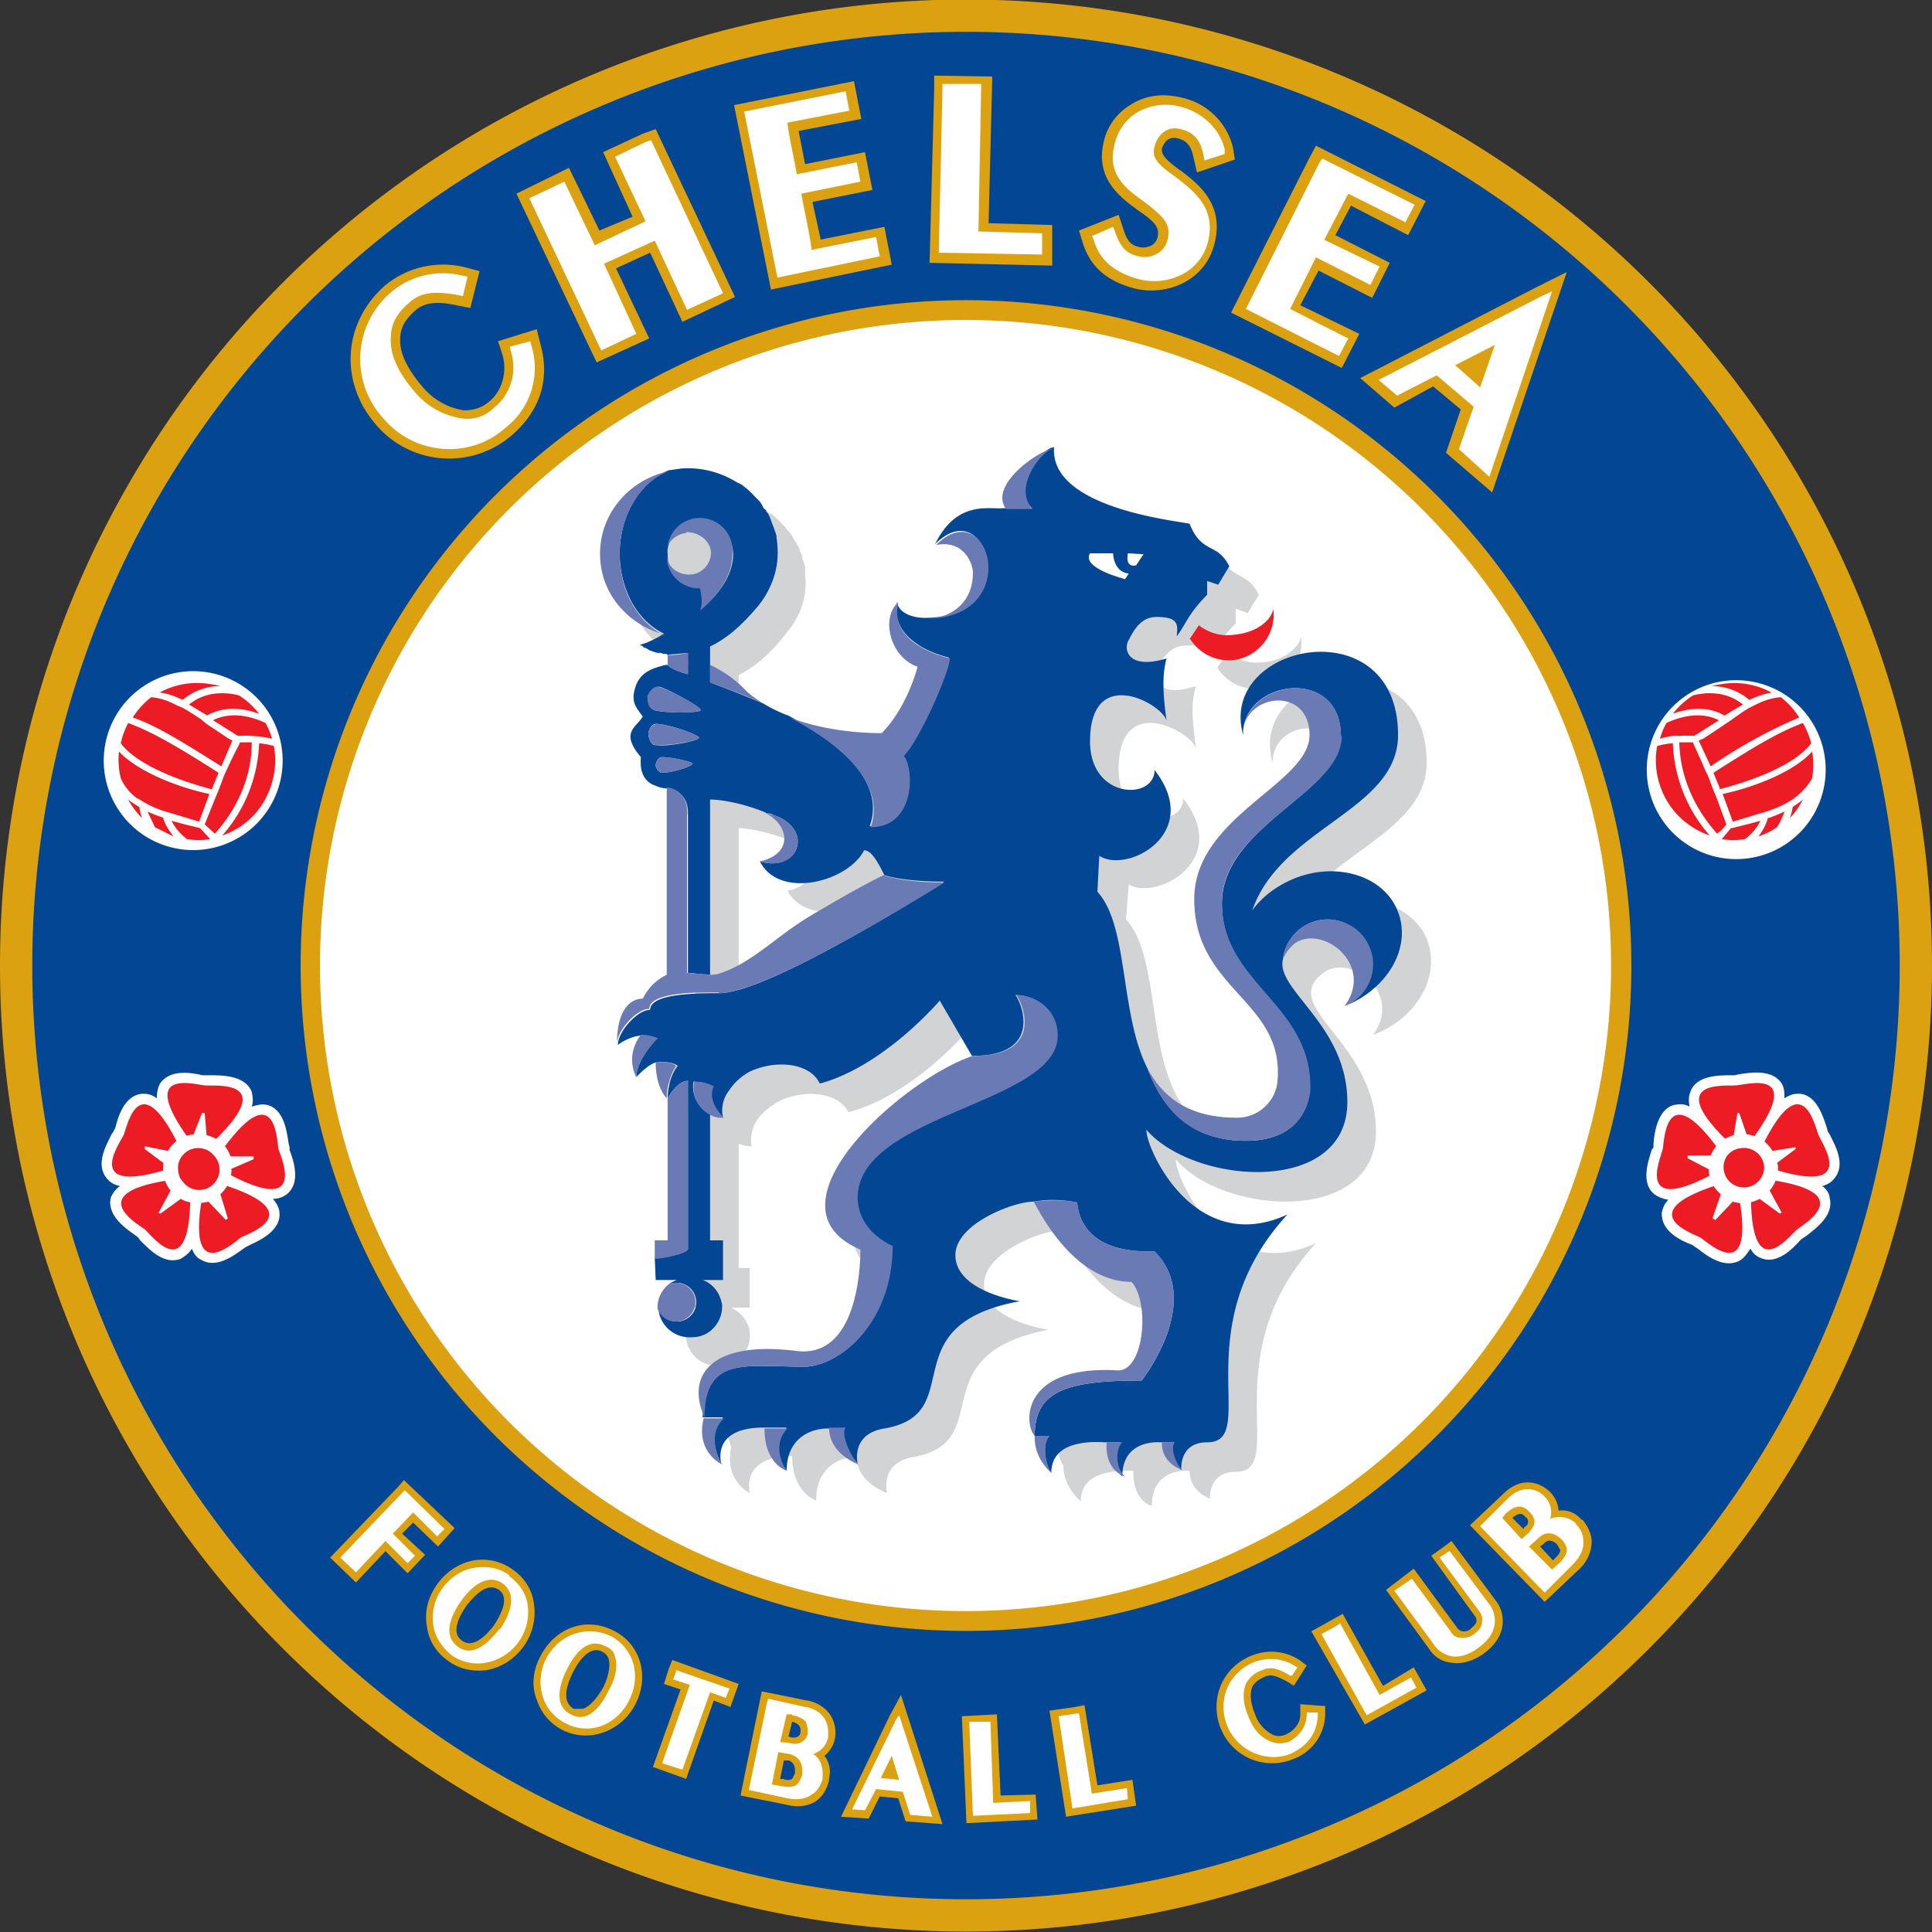
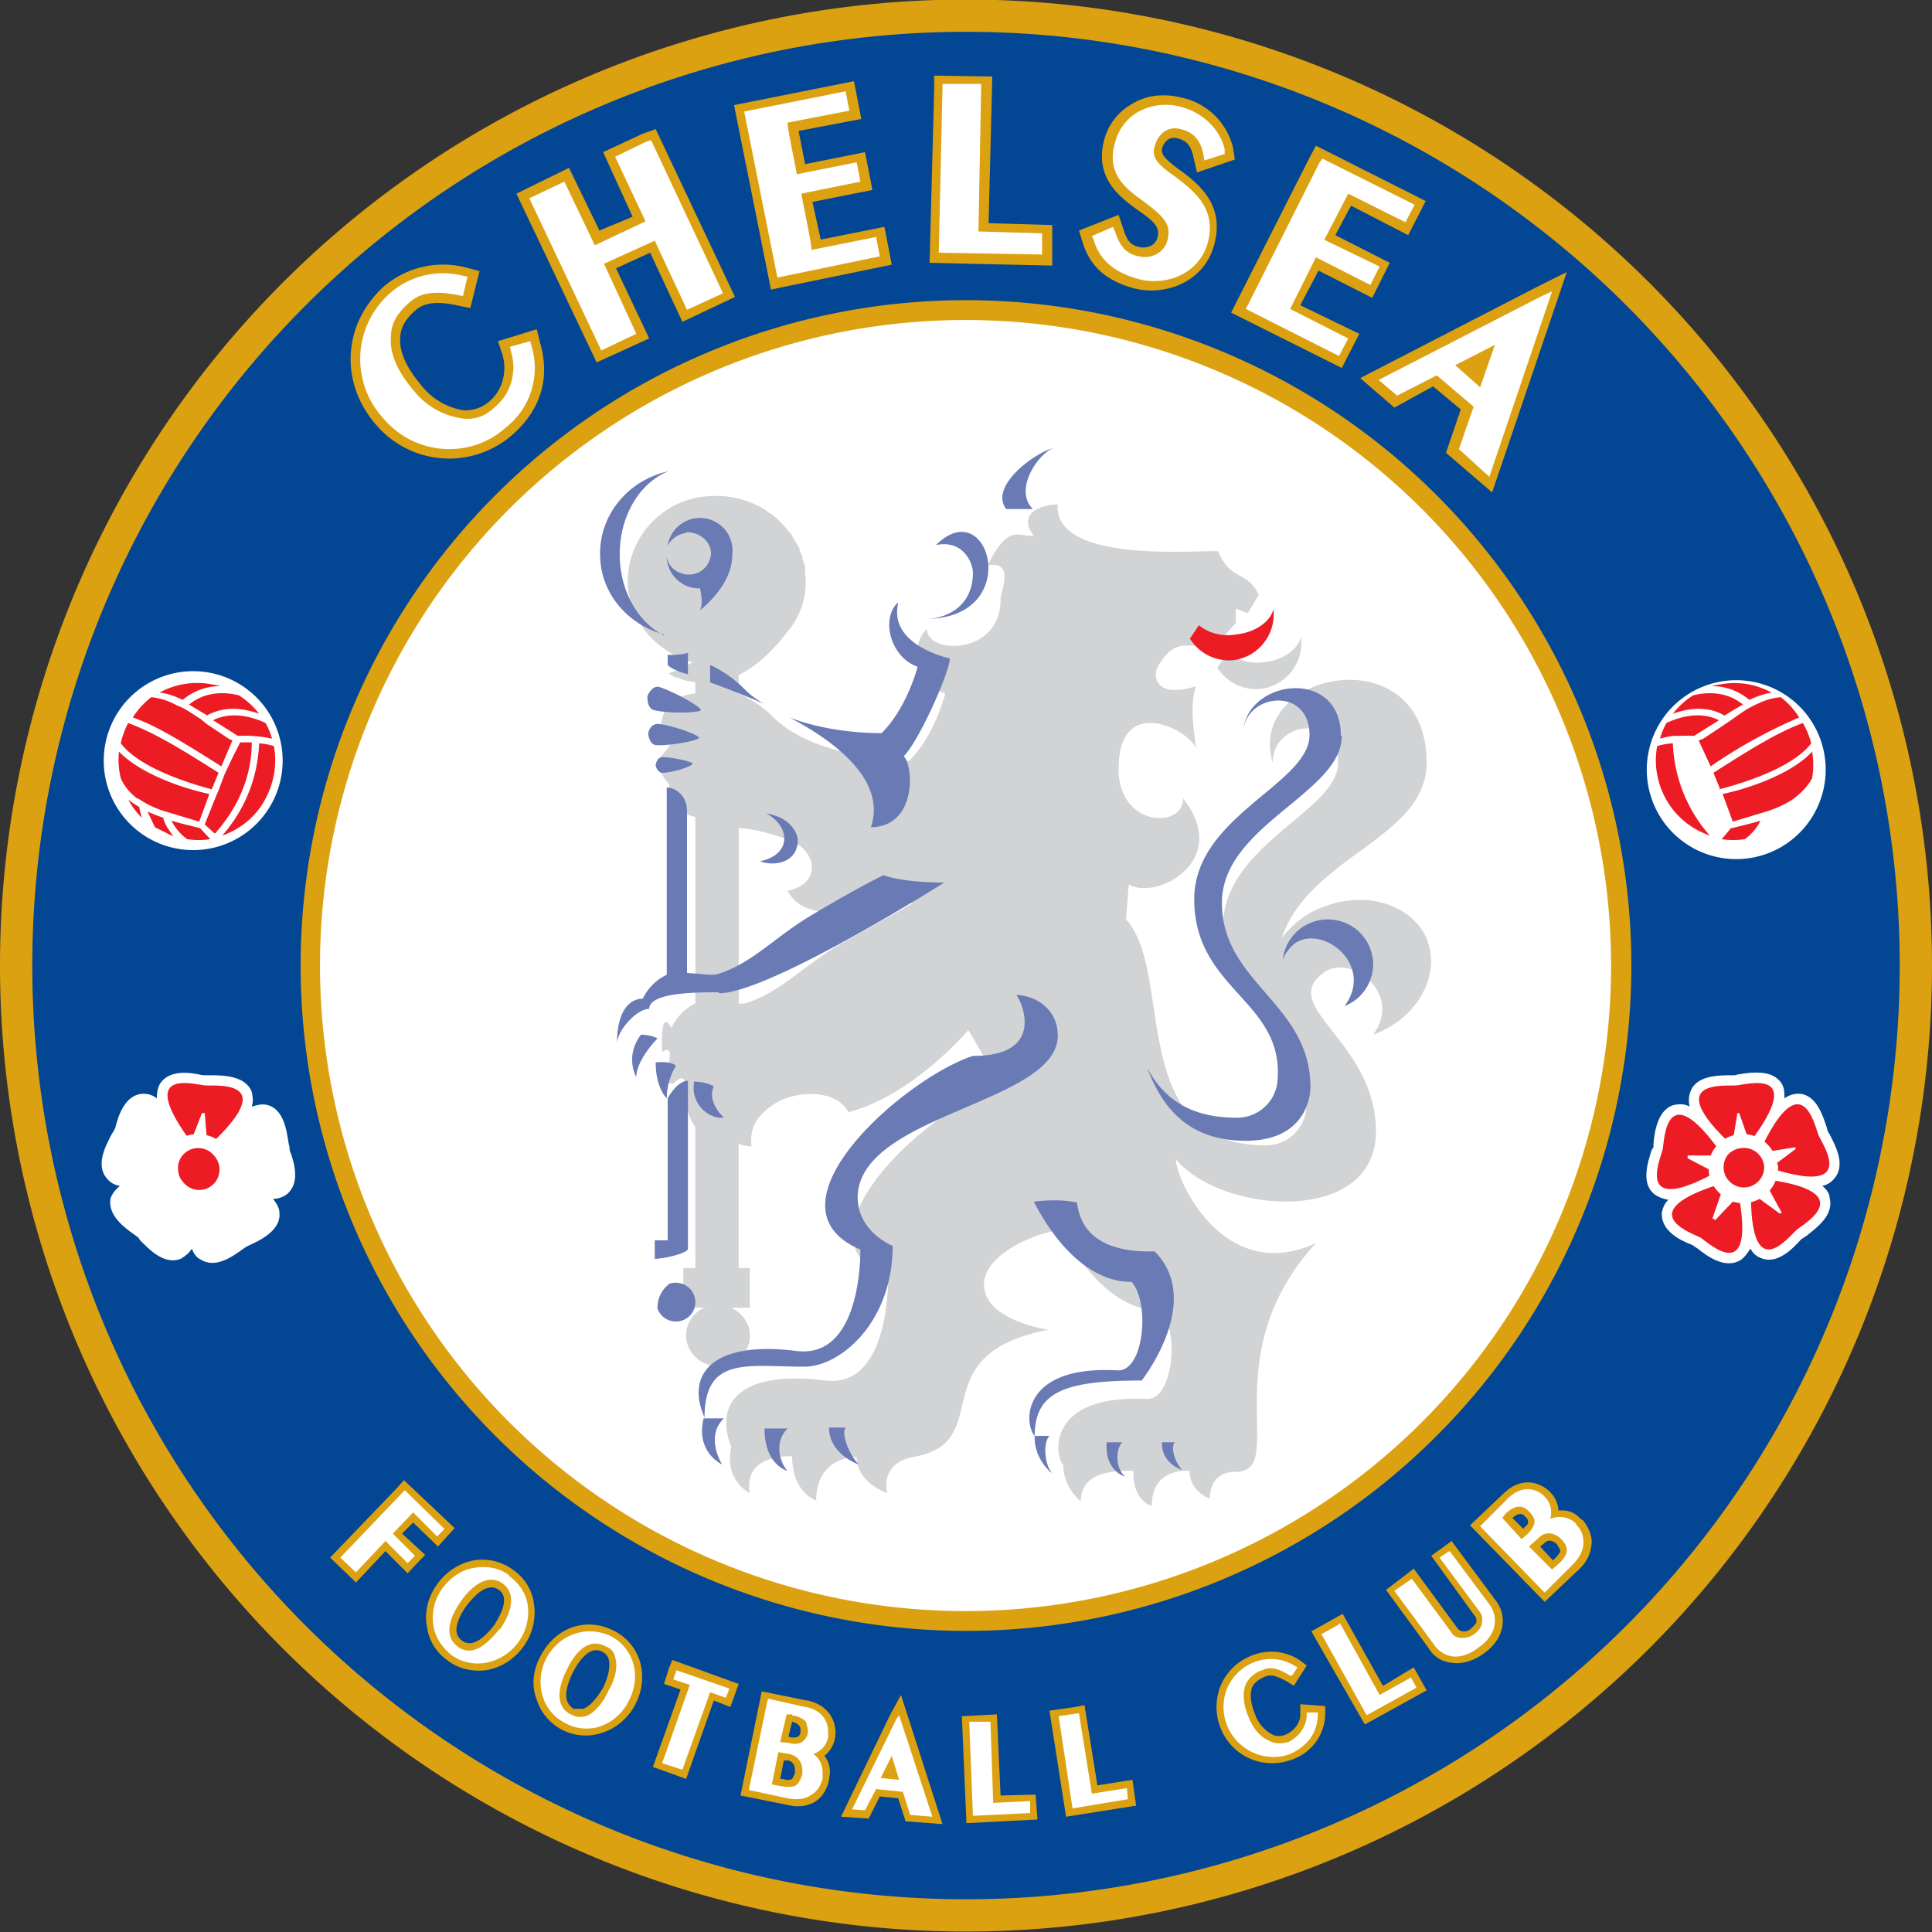
<svg xmlns="http://www.w3.org/2000/svg" viewBox="0 0 209.5 209.5">
  <rect x="0" y="0" width="209.5" height="209.5" fill="#333333" stroke="none" />
  <path d="m209.5 104.7a104.7 104.7 0 1 1 -209.5 0 104.7 104.7 0 0 1 209.5 0" fill="#dba111" />
  <path d="m206 104.7a101.2 101.2 0 1 1 -202.5 0 101.2 101.2 0 0 1 202.5 0" fill="#034694" />
  <path d="m176.9 104.7a72.1 72.1 0 1 1 -144.3 0 72.1 72.1 0 0 1 144.3 0" fill="#dba111" />
  <path d="m174.7 104.7a70 70 0 1 1 -140 0 70 70 0 0 1 140 0" fill="#fff" />
  <path d="m44.8 165.1 2.7 2.6 1.8-2-5.5-5.2-.7.8-7.3 7.6 2.8 2.7 3.2-3.4 2.4 2.4 1.9-2-2.5-2.3zm13.1 8.8c-.2-1.5-1-2.8-2.3-3.7a5.6 5.6 0 0 0 -4.2-1c-1.6.3-3 1.2-4 2.6s-1.4 3-1.1 4.6c.2 1.5 1 2.8 2.3 3.7 1.2.9 2.7 1.2 4.2 1 1.6-.3 3-1.2 4-2.6a6.3 6.3 0 0 0 1.1-4.6m-7.8 4c-1.3-.9-.2-2.8.5-3.8.8-1 2.2-2.6 3.5-1.7s0 3-.5 3.8c-.6.8-2.2 2.7-3.5 1.7zm16.4-1.1c-3-1.5-6.3-.3-7.9 2.8-.8 1.5-1 3.2-.4 4.7a5.6 5.6 0 0 0 2.8 3.3 5.6 5.6 0 0 0 4.3.3 6.2 6.2 0 0 0 3.6-3.1c1.6-3.1.5-6.6-2.4-8m-3.3 8.5h-1c-.6-.4-.8-.9-.8-1.5 0-.8.4-1.8.7-2.4.6-1.2 1.8-3 3.2-2.3.4.2.6.5.7.8.2.7 0 1.9-.6 3.1-.7 1.2-1.5 2.1-2.2 2.3zm9.3-4.3-.5 1.6 1.8.6-3 8.4 3.6 1.3 3-8.5 1.8.7.9-2.5-7.2-2.6zm15 3.4-4.9-1-.2 1-2.1 10.3 5 1c1.5.4 2.6 0 3.2-.4.7-.5 1.2-1.3 1.4-2.3l.1-.8c0-.7-.2-1.3-.6-1.8a3.2 3.2 0 0 0 1.2-2.5c0-1.4-.8-3-3-3.5m-1.4 7.9-.3.6c-.2.1-.5.2-1 0h-.3l.4-2h.5c.6.2.7.7.7 1zm-.3-5.6c.4.1.7.3.8.5a.6.6 0 0 1 .1.3v.3c0 .3-.2.7-1 .6l-.3-.1zm10.6-.7-5.3 11 3 .2 1.2-2.4 2 .2.8 2.5 4 .3-4.5-14zm12 8.7-.4-8.8-3.8.2.5 11.6 7.7-.4-.2-2.7zm10.5-1.1-1.4-8.7-1 .2-2.8.4 1.8 11.5 7.6-1.2-.4-2.8zm22-7.7c0 1-.7 1.8-1.6 2.2-.5.2-1 .2-1.4 0a3.9 3.9 0 0 1 -1.9-2.2c-.5-1.2-.6-2.2-.3-3 .3-.5.7-.8 1.4-1.1s1.3 0 2.3.5l.8.5 1.4-2.2-.8-.6a5.6 5.6 0 0 0 -5.1-.5 6 6 0 0 0 -3.4 3.2 6.2 6.2 0 0 0 0 4.8 6 6 0 0 0 7.7 3.3 5.3 5.3 0 0 0 3.6-4.8v-1l-2.7-.2zm8.9-3.2-4.3-7.7-.9.5-2.5 1.4 5.8 10.1 6.7-3.7-1.4-2.5-3.3 2m7.4-15.7-.8.6-1.4 1 4.7 6.5c.2.2.2.4.2.6 0 .3-.4.6-.7.9a1.2 1.2 0 0 1 -.8.2.9.9 0 0 1 -.6-.4l-4.7-6.4-3 2.3 4.6 6.3c.6 1 1.5 1.5 2.5 1.6 1.1.2 2.4-.2 3.5-1 2.5-1.8 2.4-4.2 1.4-5.6zm14.1-2.3c-.7-.8-1.5-1.1-2.5-1a3.1 3.1 0 0 0 -.9-2c-1-1-3-1.8-5 .1l-3.7 3.5 8.1 8.3 3.7-3.5a4.2 4.2 0 0 0 1.4-3c0-.8-.4-1.7-1-2.4m-6.2-.3c.2.1.3.3.3.5 0 .1 0 .4-.4.6l-.1.2-1.2-1.2c.8-.7 1.2-.4 1.4-.1zm2 2.9c.6-.7 1.2-.1 1.4 0l.4.7c0 .2-.2.5-.5.8l-.3.3-1.4-1.5z" fill="#dba111" />
  <path d="m44.8 164 2.6 2.6.8-.8-4.3-4.2-.2.2-6.8 7.1 1.7 1.6 3.2-3.4 2.4 2.4.8-.8-2.4-2.4zm10.4 6.8c-1.1-.8-2.4-1-3.7-.8-1.4.2-2.6 1-3.5 2.2a5.4 5.4 0 0 0 -1 4.1c.2 1.3 1 2.4 2 3.2a4.9 4.9 0 0 0 3.7.8 5.6 5.6 0 0 0 4.5-6.4c-.2-1.2-1-2.3-2-3m-1 5.7c-.8 1-2.7 3.3-4.5 2-2-1.4-.4-4 .3-5s2.6-3.2 4.5-1.9c1.9 1.4.4 4-.3 5zm12 .8c-2.6-1.2-5.6-.2-7 2.5a5.5 5.5 0 0 0 -.3 4.2 4.8 4.8 0 0 0 2.5 2.8c1.1.6 2.5.7 3.7.3a5.5 5.5 0 0 0 3.1-2.8c1.4-2.7.5-5.7-2-7m-4.3 8.5c-2.1-1-1-3.8-.4-4.9.5-1.1 2-3.6 4.1-2.5.6.2 1 .6 1.1 1.2.4 1.2-.2 2.8-.7 3.6-.4.9-1.3 2.4-2.5 2.8a2 2 0 0 1 -1.6-.2zm11.4-4.6-.3.8 1.8.6-3 8.5 2.2.7 3-8.4 1.7.6.4-1-5.8-2zm14 3.8-4-.9-.1.3-2 9.6 4.2.9c1 .2 2 .1 2.6-.4.6-.3 1-1 1.2-1.7v-.6c0-.9-.3-1.6-1-2.1.8-.3 1.4-.9 1.6-1.8v-.6c0-1-.5-2.3-2.4-2.7m-1.5.9c.7.1 1.2.4 1.5.7l.2.8v.5c-.4 1.2-1.4 1.2-2 1l-1-.1.7-3h.6zm-.3 4.2c1.2.3 1.4 1.2 1.4 1.8v.4c-.2.6-.4 1-.7 1.2-.4.2-.9.2-1.5.1l-1.1-.2.7-3.5zm11.6-3.8-4.8 9.8 1.4.1 1.2-2.3 2.9.3.8 2.5 2.4.2-3.6-11zm-.5 4 .8 2.6-2-.2zm11 5.1-.3-8.8h-2.3l.4 10.2 6.2-.3v-1.3zm10.7-1-1.4-8.7h-.2l-2 .3 1.5 10 6-1-.1-1.2zm23.3-8.6c0 1.3-.8 2.4-2 3-.7.2-1.4.2-2-.1-1-.4-1.8-1.3-2.3-2.6-.6-1.4-.7-2.6-.3-3.6a3 3 0 0 1 1.8-1.5c1-.5 2 0 3 .6h.2l.6-.9-.2-.1c-1.4-.9-3-1-4.4-.5a5.3 5.3 0 0 0 -3 2.8 5.4 5.4 0 0 0 0 4.2c1.1 2.6 4.1 4 6.8 3 1.9-.9 2.9-2.2 3-4.2v-.3h-1.2zm7.9-2.1-4.3-7.8-.2.2-1.8 1 4.9 8.8 5.4-3-.6-1.1zm7.6-15.6-.2.1-.9.6 4.3 5.8c.3.4.4.8.3 1.2 0 .7-.7 1.2-1 1.4a2 2 0 0 1 -1.3.3c-.5 0-.9-.3-1.1-.7l-4.2-5.7-1.9 1.3 4.2 5.7a3 3 0 0 0 2 1.4c1.2.2 2.4-.5 3-1 2-1.4 2-3.3 1.2-4.5zm13.7-3c-.8-.7-1.8-.9-2.8-.5a2.3 2.3 0 0 0 .1-.7c0-.6-.2-1.2-.7-1.7-.6-.7-2.3-1.5-4 .2l-3 3 7 7.2 3-3c.8-.8 1.2-1.6 1.2-2.4s-.2-1.4-.8-2m-4.5-.3c0 .5-.4.9-.6 1.2l-.8.7-2.1-2.3.4-.5c1-.9 1.8-1 2.6-.1.3.3.5.7.5 1zm1.9 5.2-2.5-2.5 1-.9c1.2-1.2 2.4 0 2.5.1.4.4.6.8.6 1.2s-.3.9-.7 1.3z" fill="#fff" />
  <path d="m58.2 35.7-4.2 1.3.5 1.5c.5 1.8 0 3.8-1.4 5-.8.7-1.7 1-2.8 1a7.3 7.3 0 0 1 -4.6-2.7c-1.6-1.9-2.4-3.6-2.3-5.1 0-1.2.6-2.1 1.6-3 1.1-1 2.6-1 4.5-.6l1.5.3 1-4-1.5-.4c-3.2-.8-6.4 0-8.8 2-4.5 4-5 10.5-.8 15.2a10.4 10.4 0 0 0 14.6 1c3-2.6 4.2-6 3.1-9.9zm11.5-21.2-4.3 2 3.2 7-3.6 1.5-3.3-6.8-5.7 2.8 8.7 18.3 5.7-2.6-3.6-7.6 3.7-1.7 3.5 7.5 5.7-2.7-8.6-18.2zm19.3 11.5-.9-4.1 6.5-1.3-.8-4.1-6.5 1.3-.7-3.6 6.8-1.3-.8-4.1-1.5.3-11.5 2.3 4 20 13.1-2.7-.8-4.1-7 1.4m18.7-17.7-6.3-.1v1.5l-.5 18.8 13.3.3v-4.4l-6.9-.2zm20.4 10.2c-1.6-1.2-2.1-1.7-2-2.4.1-.3.5-1.4 1.7-1.1.7.2 1.4.5 1.7 2l.4 1.7 4.1-1.4-.2-1.3a7.3 7.3 0 0 0 -5.5-5.4c-2-.5-3.9-.3-5.5.7a6.3 6.3 0 0 0 -3 4c-1 4.1 1.8 6.1 3.7 7.5 1.9 1.3 2.4 1.9 2.1 3a1.4 1.4 0 0 1 -.6.8c-.4.2-.9.3-1.3.2-1-.2-1.4-.7-1.8-2l-.5-1.5-4.3 1.7.4 1.3c.8 2.6 2.6 4.2 5.7 5 3.4.8 7.6-.8 8.6-4.9 1.1-4.3-1.8-6.5-3.8-8m15 10.9 5.9 3 1.9-3.8-5.9-3 1.7-3.2 6.2 3.2 1.9-3.7-11.9-6-.7 1.3-8.5 16.8 12 6 1.9-3.7-6.4-3.1 2-3.8m23.5 1.9-19 9.8 3.7 3.2 4.2-2.3 3 2.5-1.6 4.7 5 4.3 8.1-23.9z" fill="#dba111" />
  <path d="m57.5 37-2.2.6.1.5c.7 2.2 0 4.6-1.7 6-1 1-2.1 1.4-3.4 1.3a8.2 8.2 0 0 1 -5.4-3c-1.8-2.1-2.7-4.1-2.5-6 0-1.3.7-2.5 2-3.6 1.5-1.4 3.6-1.1 5.3-.8l.5.1.5-2.1-.5-.1c-2.8-.7-5.7 0-7.8 1.8a9.5 9.5 0 0 0 -.8 13.7c3.4 4 9.4 4.4 13.2 1a8.2 8.2 0 0 0 2.8-9zm12.5-21.6-3.3 1.6 3.3 7-5.5 2.6-3.3-6.9-3.8 1.8 7.8 16.5 3.8-1.8-3.5-7.6 5.5-2.5 3.5 7.5 3.9-1.8-7.8-16.6zm18 11.7c0-.8-1-5.3-1.1-6.1l6.4-1.3-.4-2.1-6.5 1.3c-.1-.8-1-4.8-1-5.6l6.7-1.3-.4-2.1-11 2.2 3.6 18 11.1-2.3-.4-2.1zm18.4-18h-4.2v.5l-.4 17.8 11.2.2v-2.3l-6.9-.2zm21.6 4.9c1.4.3 2.2 1.2 2.5 2.8l.1.6 2.2-.7v-.5c-.5-2.2-2.4-4-4.7-4.6a6.2 6.2 0 0 0 -4.8.6 5.4 5.4 0 0 0 -2.4 3.3c-1 3.5 1.4 5.1 3.2 6.4 1.8 1.4 3 2.3 2.5 4.1a2.3 2.3 0 0 1 -1.1 1.5 2.7 2.7 0 0 1 -2 .3c-1.4-.3-2-1-2.6-2.7l-.2-.5-2.3 1 .2.4c.6 2.2 2.3 3.6 5 4.3 2.9.7 6.5-.6 7.4-4.1.9-3.7-1.6-5.5-3.5-7-1.7-1.2-2.7-2-2.3-3.3.3-1.2 1.3-2.3 2.8-1.9m18.2 7 6.2 3.1 1-1.9-10-5-.3.4-8 15.9 10.1 5.1 1-1.9-6.3-3.2 2.8-5.6 5.9 3 1-2-6-2.9zm21 11.1-17.7 9.1 2 1.7 4.3-2.2 4 3.4-1.6 4.6 3.3 3 6.8-20.1zm-9.4 7.5 4.3-2.2-1.6 4.6a794.9 794.9 0 0 0 -2.7-2.4z" fill="#fff" />
  <path d="m154.8 102c-1.5-3.8-6.5-5.5-11.2-3.7-2 .7-3.5 2-4.6 3.4 3-8.9 15.7-10.8 15.7-19 0-13.8-19.6-10-16.7 0 0-4.5 7.1-5.4 7.1 0 0 5.3-12.5 8.8-12.5 17.9 0 10 10 10.9 9 20a4.4 4.4 0 0 1 -4.3 3.6c-15.3 0-9.9-18.8-15.2-24.5l.3-3.8c3 1.8 11.2-2.6 5.9-9.3 0 3.3-7 3.1-7-3.2 0-8.5 8-4 8.4-2.2-.4-3-.6-5 0-6.8-4.3 1.4-4.7-1-4.2-2 .6-1.1 1.5-2.4 3.1-2.4 1 0 1.5 0 1.8.3.5.4 1-.5.8.3.5-.7.3.2.8-.5.4-.7 1-1.5 2-2.5v-1.6l1.3.5 1.2-2c-1.3-2.7-3-1.4-4.4-4.7-1-.3-17.9 1.6-17.4-5.1-1.3 0-4.6.7-2.6 3.4-1.5.2-2.7-1.5-5 3.2 3-.5 1.4 2.8 1.4 3.7 0 6.1-8 6-8 3.2-2 1.9-1 6 2 7 0 0-1.1 4.5-3.9 7.3-4-.2-10.7-1-14.5-4.5a13 13 0 0 0 -4-2.8v-2c1.6-.8 3.4-2.2 5.2-4.6 1.5-1.7 2.3-4 2-6.4a9.6 9.6 0 0 0 0-.8l-.1-.3a6.8 6.8 0 0 0 -.2-.5v-.3a7.7 7.7 0 0 0 -.3-.6v-.2a8.5 8.5 0 0 0 -.4-.7l-.2-.3-.2-.4a16 16 0 0 0 -.2-.3l-.3-.3-.3-.4a3.6 3.6 0 0 0 -.2-.2 9 9 0 0 0 -1.3-1.2h-.1l-.5-.4a10 10 0 0 0 -6-1.5 9.3 9.3 0 0 0 -8.9 10c.4 3.9 3.3 7 7 8-1.3.8-2.4 1.2-2.7 1.2h.2v.1l.2.1.3.2a4 4 0 0 0 .4.1l.8.3h.1l.4.1h.1l.5.1v1.2h-.1c-1.8.3-2.9.8-3.4 2.4-.5 1.5 0 2 .8 3.1-.7 1.3-2.4 1.7-.1 4.4-.2 1 0 2.7 1.5 3.1l1.3.4v20.2a5.5 5.5 0 0 0 -2.6 2.7s-1.2-2.7-1 2.6c1.3-1 .7 1.2.7 1.2-1.8 2.3.5 2.2.5 2.2 1.6-1.6 1.3.7 1.3.7 0 2.8 1.1 4 1.1 4v15.3h-1.3v4.3h2.3a3.3 3.3 0 0 0 -2 3.3 3.4 3.4 0 0 0 3.7 3c2-.2 3.4-1.7 3.2-3.6-.1-1.2-1-2.2-2-2.7h2v-4.3h-1.2v-13.5a3.2 3.2 0 0 0 1.2.3h.2c-.3-1.8.7-3 .7-3 .6-.8 1.4-1.4 2.3-1.9 2.7-1.3 6.4-1 7.5 1.2 7-1.8 13-8.9 13-8.9l3.5 5.9c-7.3 2.4-23.3 16.3-12.2 21.1 0 1.4-.2 11.8-6.8 11-9.6-1.2-12 2.7-10.2 7.2-.8 3.7 2 5 2 5-.4-2.1.7-4 4.6-4 0 4 2.6 4.8 2.6 4.8 0-3.4 2.3-4.7 4.4-4.7 0 2.8 3.3 3.9 3.3 3.9s-.9-3.2 2.8-3.9c9.3-1.6.6-11.1 14.7-13.8 0 0-7-1-7-4.9 0-3.5 6.3-5.9 8.5-5.9 4.5 8.6 9.4 8.7 10.7 8.8 2 2.2 1.3 9.7-1.6 9.5-10.5-.5-10.1 5.8-9 7.2 0 2.4 1.9 3.9 1.9 3.9 0-2.7 2.5-3.4 5.7-3.3-.1 3.3 2 3.8 2 3.8 0-3.3 2.4-3.9 4.1-3.8 0 2.3 2.2 3 2.2 3s-.2-2.9 2.8-2.9c5.8 0-2.6-12.5 8.7-24.8-10 4.6-15.2-6.9-15.2-9.1 5 6 21.7 7.2 21.7-3 0-9.8-10.7-13.5-5.7-17.2 2.9-2.2 8.7 2.2 5.4 6.7 4.7-1.7 7.3-6.3 5.9-10.1m-63.7.3c-3.8 2.2-6.3 5-9.7 6.2-.5.2-1 .3-1.3.2v-19c.9 0 3.3.4 6 1.5 2.7 1.5 2.7 4.6-.7 5.3 2.2 4.1 9.7 2.1 11.3-1.3.9 0 1.6 1.4 2.2 2.7zm42-31.6-1.1 1.6a5 5 0 0 0 4.7 2.3 5 5 0 0 0 4.4-5.3v-.4c-.3 1.4-2 2.6-4 2.8a5 5 0 0 1 -4-1.1z" fill="#d1d3d4" />
-   <path d="m71.1 138.8h2.3a3.3 3.3 0 0 0 -.8.4l.8-.1a2.1 2.1 0 0 1 0 4.2 2.1 2.1 0 0 1 -2-1.4v.1a3.4 3.4 0 0 0 3.7 3c1.9 0 3.3-1.7 3.2-3.5-.2-1.3-1-2.3-2.1-2.7h2.2v-4.3h-1.4v-13.7a3.3 3.3 0 0 1 -1.8-3.5c.8 0 1.6.2 2 .5-.7 1.7 1.2 3.4 1.2 3.4-.4-1.8.7-3 .7-3 .5-.8 1.3-1.5 2.2-2 2.8-1.3 6.5-1 7.6 1.3 7-1.9 13-9 13-9l3.5 6c8 0 5.2-6.1 4.7-6.6 1.9 0 4.5 1.3 4.5 4.4 0 7.4-21.7 8.5-21.7 17.5 0 3.8 3.8 5.3 3.8 5.3 0 8.2-5.7 13.1-9.5 13.1-6.2 0-11-1.2-11 5.5h2.2c-2 2-.2 5-.2 5-.4-2 .6-3.9 4.6-3.9h2.5c-1.6 1.6-.7 4 0 4.7 0-3.4 2.4-4.6 4.5-4.6h1.8c-.5.5.3 2.7 1.4 3.8 0 0-.8-3.2 2.9-3.8 9.3-1.6.5-11.2 14.7-13.8 0 0-7-1-7-5 0-3.4 6.3-5.8 8.5-5.8 1.7-.3 3.3-.2 4.7.1.6 5.6 7 5.3 8.4 5.3 5.4 5.4-1.4 14-1.4 14-8.3 0-11.6 1.2-11.6 6h1.6c-.9.9-.4 3.3.2 4 0-2.7 2.6-3.5 5.8-3.3h1.7c-.8.8-.7 2.9.2 3.7 0-3.2 2.5-3.8 4.2-3.7h1.4c-.5.5 0 2.2.8 3 0 0-.3-3 2.8-3 5.8 0-2.6-12.4 8.7-24.7-10 4.6-15.3-7-15.3-9.2 5.2 6 21.8 7.2 21.8-3 0-8.3-7.7-12.1-7-15.4a4.9 4.9 0 0 1 4.8-4.4 4.9 4.9 0 0 1 4.9 4.8 4.9 4.9 0 0 1 -3 4.6c4.6-1.8 7.3-6.3 5.8-10.2-1.4-3.8-6.4-5.5-11.1-3.7-2 .8-3.6 2-4.7 3.5 3.1-9 15.8-10.8 15.8-19 0-13.9-19.6-10-16.8 0v-.5c.5-5.6 10.6-6.8 10.6.6 0 6.2-12.9 9.7-12.9 18.2 0 8.6 9.5 10.8 9.5 20 0 1-.5 5.7-6.9 5.7-6 0-9-3.4-10.7-7.9-3-6-2-15.4-5.4-19.1l.2-3.9c3.1 2 11.3-2.5 6-9.3 0 3.3-7 3.2-7-3.1 0-8.5 8-4 8.3-2.2-.4-3-.5-5 0-6.8-4.3 1.3-4.7-1.1-4.1-2 .6-1.2 1.4-2.5 3-2.5 2.5 0 2.3.9 2.2 2.1 1-1.3 1.2-2.4 3.3-4.5v-1.5l1.2.4 1.2-2c-1.3-2.6-3-1.3-4.3-4.6-1-.3-15.2-1.6-14.7-8.3-1.3 0-4.7 4.3-2.4 6.6h-3c-1.5.2-5.1-1-7.5 3.9 5.8-5.8 9.5 8-1.1 8-1.6 0-3-.7-3-1.8-1 4.7 5.6 6.1 5.6 6.1 0 1.4-3.3 9-5 10.6 1.1 1 1.5 7.7-3.6 7.7 1.8-5-3.6-9.2-8.8-12a15 15 0 0 1 -2.7-1.3c-3.1-1.3-5.8-2.3-5.8-2.3v-3.9c1.7-.8 3.4-2.2 5.3-4.5 1.4-1.8 2.2-4 2-6.4a6.7 6.7 0 0 0 -.1-.9v-.2a7.3 7.3 0 0 0 -.2-.6 9.7 9.7 0 0 0 -.3-.8l-.1-.3a9.5 9.5 0 0 0 -.3-.7l-.2-.2c0-.2-.2-.3-.3-.4l-.2-.4-.2-.3a6 6 0 0 0 -.3-.3 4.3 4.3 0 0 0 -.2-.2 9 9 0 0 0 -.8-.8 7.5 7.5 0 0 0 -.5-.4l-.1-.1a10.2 10.2 0 0 0 -.6-.3 10 10 0 0 0 -6-1.5l-1.4.2c-3 1.2-5.3 4.8-5.3 9 0 4 2 7.4 4.8 8.7-1.2.8-2.4 1.2-2.6 1.2l.1.1h.1l.2.2.3.1.3.2a7.8 7.8 0 0 0 .9.3h.4l.2.1h.4v.1l2.3-.2v2.3c-.2 0-1.8-.5-2.2-1h-.2c-1.7.4-2.8.9-3.3 2.4-.5 1.6 0 2.1.8 3.2-.7 1.2-2.5 1.7-.2 4.4-.1 1 0 2.6 1.6 3.1.4.2.9.3 1.3.3.9 0 2.2.8 2.2 2.6v17.4l2.4.2v-19c1 0 3.3.3 6 1.4a.7.7 0 0 1 .1.1c.3 0 .5 0 .8.2 1.8.5 3 2.1 2.5 3.5-.4 1.4-2.2 2.1-4 1.5 2.1 4.2 9.6 2.2 11.3-1.2.8 0 1.5 1.3 2.2 2.7 0 0 1.9.7 6.5.7 0 0-18.9 12.1-24.4 12.1-2.3 0-7.5 0-7.5 1.8-1.4 0-3.5 2.4-3.5 3.8 1.4-1 2.5-1 2.5-1 1.1 0 1.8.3 1.8.3-.5.4-2.3 2.5-2.3 4.2 1.5-1.6 2.2-1.6 2.2-1.6s1.7-.2 2.3.4c-.4.4-1.1 1.8-1.1 3.5 0 0 1-1.9 2.2-1.9v18.2c0 .5-2.5 1-3.6 1m.8-52.6c-.4 0-.7-.6-.7-.8s.2-.9.7-.9c1 0 3.3.5 3.3.7 0 .3-2.2 1-3.3 1zm-.7-3c-.6 0-.8-1-.8-1.2 0-.3.3-1.2 1-1.1 1.5.1 4.5 1.2 4.5 1.5s-3.2 1-4.7.8zm-.1-3.8c-.7-.2-.8-1.2-.7-1.5 0-.3.6-1.2 1.3-1 1.4.5 4.4 2.2 4.4 2.5s-3.5.4-5.1 0zm5-10.9c.3-.6.2-1.6 0-2.4a3.5 3.5 0 0 1 -3.6-3.6 2.2 2.2 0 0 1 .1-1 3.5 3.5 0 0 1 3.4-2.5 3.5 3.5 0 0 1 3.6 3.5c0 2.3-1.6 4.4-3.5 6z" fill="#034694" />
  <path d="m129 69.2a5 5 0 0 0 4.6 2.4 5 5 0 0 0 4.5-5.4v-.2c-.3 1.4-2 2.6-4.1 2.8a5 5 0 0 1 -4-1l-1 1.5" fill="#ed1c24" />
-   <path d="m122.3 60 1.7.1-.8 1.2s-1.2.4-.9-1.3m-4 0h2.4s0 2 1.7 2.2l-.4.6s-4.8-1.2-3.8-2.8z" fill="#fff" />
  <path d="m76 77c.1-.3-2.9-2-4.5-2.5-.7-.2-1.2.7-1.3 1 0 .3 0 1.3.7 1.5 1.6.4 5 .3 5.1 0m-.2 3c0-.3-3-1.4-4.5-1.5-.7 0-1 .8-1 1 0 .4.2 1.2.8 1.3 1.5.1 4.7-.5 4.7-.8zm-3.4-9v1.1c.4.5 2 1 2.2 1v-2.3s-1.2.3-2.2.2zm-.6 11.1c-.5 0-.7.7-.7.9s.3.8.7.8c1.1 0 3.3-.7 3.3-1 0-.2-2.2-.7-3.3-.7zm-2.3 30.1c-1.8 2.4-.5 4.6-.5 4.6 0-1.7 1.9-3.8 2.3-4.2 0 0-.7-.4-1.8-.4zm5.8 5a3.3 3.3 0 0 0 2.6 4h.6s-1.9-1.7-1.1-3.4c-.5-.3-1.3-.5-2-.5zm-3.3-48.3c-2.8-1.4-4.8-4.8-4.8-8.8 0-4.2 2.2-7.8 5.3-9-4.6 1-7.8 5.1-7.4 9.7.3 3.9 3.2 7 6.9 8zm29.5-9.8c3-.6 4 2 4 3 0 3.6-2.8 5-5.1 5 10.7 0 6.9-13.8 1.1-8zm-7.1 30.6c5 0 4.7-6.6 3.6-7.7 1.7-1.7 5-9.2 5-10.6 0 0-6.7-1.4-5.6-6h-.1c-1.8 1.8-.7 5.9 2.2 6.9 0 0-1.1 4.4-3.9 7.2-2.8 0-6.6-.4-10-1.7 5.2 2.7 10.6 7 8.8 12zm-20-32c1.4 0 2.6.9 2.7 2.2 0 1.2-.9 2.3-2.2 2.4s-2.5-.8-2.6-2a3.5 3.5 0 0 0 3.5 3.5h.1c.2.8.3 1.8 0 2.4 1.9-1.6 3.5-3.7 3.5-6a3.5 3.5 0 1 0 -7-1c.3-.7 1.1-1.3 2-1.4zm37.6-2.5c-2.3-2.3 1.1-6.6 2.4-6.6-1.4 0-7.3 3.9-5.3 6.6zm-29.6 38.2c1.8.6 3.6 0 4-1.5.5-1.4-.7-3-2.5-3.5a5 5 0 0 0 -.8-.2c2.7 1.5 2.7 4.5-.7 5.2zm-5.4-19.4s2.6.9 5.8 2.3a11.4 11.4 0 0 1 -1.8-1.3 13 13 0 0 0 -4-2.9zm1 33.7c5.4 0 24.4-12 24.4-12-4.7 0-6.6-.8-6.6-.8-1 .5-3.2 1.6-7.9 4.4-3.7 2.2-6.2 5-9.7 6.2-.5.2-.9.2-1.2.2l-2.5-.2v-17.5c0-1.8-1.3-2.6-2.2-2.6v20.3a5.5 5.5 0 0 0 -2.6 2.6s-2.8-.3-2.8 4.9c0-1.4 2.1-3.8 3.5-3.8 0-1.8 5.2-1.8 7.5-1.8zm47.2 28c-1.4 0-7.8.3-8.4-5.3-1.4-.3-3-.3-4.7-.1 4.5 8.6 9.4 8.7 10.6 8.7 2 2.2 1.4 9.7-1.5 9.6-10.5-.6-10.2 5.8-9 7.1 0-4.8 3.3-6 11.6-6 0 0 6.8-8.6 1.4-14zm2.1 20.7h-1.3c-.1 2.3 2.2 3 2.2 3-.8-.8-1.3-2.5-.8-3zm-13.3 3.2c-.6-.6-1-3-.2-3.9h-1.6c-.1 2.5 1.8 4 1.8 4zm31.4-79.8c0-7.4-10-6.2-10.6-.6.5-4.1 7.2-4.7 7.2.5 0 5.3-12.5 8.8-12.5 17.8 0 10 10 11 9 20a4.4 4.4 0 0 1 -4.4 3.7c-5.2 0-8-2.2-9.7-5.4 1.7 4.5 4.6 7.9 10.7 7.9 6.4 0 7-4.7 7-5.8 0-9.1-9.6-11.3-9.6-20 0-8.4 13-11.9 13-18.1zm-74.3 35.4c0 2.8 1.2 3.9 1.2 3.9 0-1.7.7-3.1 1-3.5-.5-.6-2.2-.4-2.2-.4zm72.9-15.5a4.9 4.9 0 0 0 -4.9 4.4c.2-.6.6-1.2 1.3-1.8 3-2.1 8.7 2.3 5.4 6.8a4.9 4.9 0 0 0 3.1-4.6 4.9 4.9 0 0 0 -4.9-4.8zm-22.4 56.7h-1.6c-.2 3.2 2 3.7 2 3.7-1-.8-1.1-2.9-.3-3.7zm-48.2-17.3a2 2 0 0 0 -.8.1 3.2 3.2 0 0 0 -1.3 2.7 2.1 2.1 0 0 0 2 1.4 2.1 2.1 0 1 0 0-4.2zm12 15.8h-2.5c0 4 2.5 4.6 2.5 4.6-.7-.7-1.6-3 0-4.6zm7.6-25c0-9.1 21.7-10.2 21.7-17.6 0-3-2.6-4.4-4.5-4.4.5.5 3.4 6.6-4.7 6.6-7.4 2.4-23.3 16.3-12.2 21 0 1.5-.2 11.8-6.9 11-9.5-1.2-12 2.8-10 7.2 0-6.7 4.7-5.5 10.8-5.5 4 0 9.6-4.9 9.6-13.1 0 0-3.8-1.5-3.8-5.3zm-18.4 5.5v-18.2c-1.2 0-2.2 1.9-2.2 1.9v15.5-.1h-1.4v2c1 0 3.6-.6 3.6-1.1zm3.7 23.4s-1.9-3 .2-5h-2.2c-.9 3.7 2 5 2 5zm13.4-4h-1.8c0 2.9 3.2 4 3.2 4-1.1-1.2-1.9-3.4-1.4-4z" fill="#6a7ab5" />
  <path d="m31.4 124.7v-.3l-.1-.4c-.2-1.3-.5-3.8-2.4-4.2-.5-.1-1 0-1.6.2.2-.6.1-1.1 0-1.6-.7-1.8-3.2-1.8-4.5-1.8h-.8c-1.3-.3-3.7-.7-4.7 1-.2.4-.3.9-.3 1.5-.5-.4-1-.5-1.5-.5-2 .1-2.7 2.5-3 3.7l-.2.4-.2.3c-.6 1.2-1.8 3.3-.5 4.8.3.4.8.7 1.4.8-.5.4-.8.8-1 1.3-.4 1.9 1.6 3.3 2.6 4l.4.3.2.3c1 1 2.6 2.7 4.4 2 .5-.3.9-.6 1.2-1.1.2.5.5 1 1 1.2 1.6 1 3.5-.4 4.6-1.2l.3-.2.4-.2c1.1-.5 3.4-1.6 3.2-3.5 0-.5-.3-1-.7-1.5.6 0 1.1-.2 1.5-.5 1.5-1.2.8-3.5.3-4.8" fill="#fff" />
-   <path d="m23 126.3c10.8 6.4 7.5-.7 7.2-1.7-.2-1-.3-8.8-7.2 1.7m-.7 1.6c-2.7 12.2 3 6.9 3.8 6.3 1-.5 8.3-3-3.8-6.3m-1.7-.2c-12.5 1.2-5.7 5-4.9 5.6.8.7 5.4 7 4.9-5.6m-.4-1.7c-5-11.5-6.4-3.8-6.8-2.9-.5 1-5 7.3 6.8 3" fill="#ed1c24" />
  <path d="m198.4 123-.2-.3-.1-.4c-.4-1.2-1.1-3.6-3-3.7-.6 0-1 .1-1.6.5 0-.6 0-1.1-.3-1.6-1-1.6-3.4-1.2-4.7-1l-.4.1h-.4c-1.3 0-3.8 0-4.4 1.8-.2.5-.2 1-.1 1.6-.5-.3-1-.3-1.6-.2-1.8.4-2.2 2.9-2.3 4.2v.4l-.2.3c-.4 1.3-1.2 3.6.3 4.8.4.3.9.5 1.5.6-.4.4-.6.9-.7 1.4-.1 2 2 3 3.3 3.5l.3.2.3.2c1 .8 3 2.3 4.7 1.2.4-.3.7-.7 1-1.2.3.5.6.8 1.1 1 1.8.8 3.5-1 4.4-2l.3-.2.3-.2c1-.8 3-2.2 2.5-4.1 0-.5-.4-1-.8-1.3.5-.1 1-.4 1.3-.8 1.3-1.5.1-3.6-.5-4.8" fill="#fff" />
  <path d="m188.8 125.1c-9.3-8.2-1.7-7.3-.6-7.4 1 0 8.5-2.4.6 7.4m-1.3 1.2c-10.7 6.4-7.4-.7-7.2-1.7s.3-8.8 7.2 1.7m.7 1.6c2.7 12.2-2.9 6.9-3.8 6.3-1-.5-8.3-3 3.8-6.3m1.7-.2c12.5 1.2 5.7 5 5 5.6-.9.7-5.5 7-5-5.6m.4-1.7c5-11.5 6.5-3.8 6.9-2.9.4 1 4.9 7.3-6.9 3" fill="#ed1c24" />
  <path d="m192.8 126.4-.1-.3 2-1.5v-.2l-2.5.4a3.7 3.7 0 0 0 -2.8-1.8 590.1 590.1 0 0 1 -.8-2.3h-.2l-.4 2.4a3.7 3.7 0 0 0 -1.9 1.2 3.9 3.9 0 0 0 -.6 1h-2.5v.3l2.3 1.2v.3a3.7 3.7 0 0 0 1.3 2.4l-.9 2.6.3.2 1.9-2a3.7 3.7 0 0 0 2.9-.3l2.2 1.6.2-.1-1.3-2.4a3.8 3.8 0 0 0 .9-2.7" fill="#fff" />
  <path d="m188.8 124.5a2.2 2.2 0 0 0 -1.5.8 2.2 2.2 0 1 0 4 1.2 2.2 2.2 0 0 0 -2.5-2m-167.1.6c9.4-8.2 1.7-7.3.6-7.4-1 0-8.4-2.4-.6 7.4" fill="#ed1c24" />
  <path d="m25.2 126.7 2.3-1v-.3h-2.5a3.8 3.8 0 0 0 -.6-1.1 3.7 3.7 0 0 0 -2-1.2l-.2-2.4h-.3l-.9 2.3a3.7 3.7 0 0 0 -2.8 1.8l-2.5-.5v.3l2 1.5v.3a3.7 3.7 0 0 0 .8 2.7l-1.3 2.4.2.1 2.2-1.6c.5.3 1 .4 1.5.4a3.7 3.7 0 0 0 1.5-.1l1.9 2 .2-.2-.8-2.6a3.7 3.7 0 0 0 1.2-2.5v-.3" fill="#fff" />
  <path d="m23.2 125.3a2.2 2.2 0 0 0 -1.5-.8 2.2 2.2 0 0 0 -2.4 2c0 .6.1 1.2.5 1.6a2.2 2.2 0 0 0 4-1.2 2.2 2.2 0 0 0 -.6-1.6" fill="#ed1c24" />
  <path d="m23 73a9.7 9.7 0 1 0 -3.3 19.1 9.7 9.7 0 0 0 3.3-19.1" fill="#fff" />
  <g fill="#ed1c24">
    <path d="m25.2 80.3a17.9 17.9 0 0 1 -.4-.2l-2.4-1.6-.6-.5a34.9 34.9 0 0 0 -1.9-1.2 13.5 13.5 0 0 0 -.7-.3c-.9-.5-1.8-.8-2.8-.9a8.6 8.6 0 0 0 -2 2.2c2.3.8 4.7 2.2 9.6 5.3zm-2.2 5.2.7-1.7c-5-3.2-7.4-4.5-9.8-5.4a8.4 8.4 0 0 0 -.8 2.2c1.4 1.9 5 3.7 9.9 5m-.6-8c2-1.1 4-.8 5.7-.2a8.5 8.5 0 0 0 -2.2-2c-1.6-.4-3.7-.4-5.4 1l2 1.2" />
    <path d="m15 86.6a10.7 10.7 0 0 0 3.3 1.5l3.3 1 1.1-3c-3.7-.8-7.8-2.5-9.8-4.6a8.4 8.4 0 0 0 .2 2.9c.4.9 1 1.6 1.8 2.2m6.8 3.2-.8-.2a51.1 51.1 0 0 1 -2.3-.6c.4.8 1 1.5 1.7 2a8.5 8.5 0 0 0 2.5 0zm7.8-9.7a8.6 8.6 0 0 0 -.7-1.7c-1.5-.7-3.7-1.3-5.7-.3l2.7 1.7a13.7 13.7 0 0 1 3.7.3m-1.4.5a16 16 0 0 1 -4 10c2.9-1 5-3.4 5.6-6.6a8.5 8.5 0 0 0 0-3.1 8 8 0 0 0 -1.6-.3m-8.3-4.7a6.3 6.3 0 0 1 4.1-1.5 7.8 7.8 0 0 0 -1-.2 8.5 8.5 0 0 0 -5.6.9c.9.1 1.7.4 2.5.8" />
    <path d="m26 80.6a64.7 64.7 0 0 0 -1.7 3.5l-.6 1.6-.3.7-1.2 3 1.1 1c1.8-2 4-5.4 4-9.9h-1.3m-8.2 8.2a15.5 15.5 0 0 1 -1.8-.7l.8 1.7 2 1c-.4-.6-.9-1.2-1.1-2m-2.6-1.2a8.4 8.4 0 0 1 -1.2-.8 8.5 8.5 0 0 0 1.5 2 7 7 0 0 1 -.3-1.2" />
  </g>
  <path d="m178.6 84.2a9.7 9.7 0 1 0 19-3.4 9.7 9.7 0 0 0 -19 3.4" fill="#fff" />
  <g fill="#ed1c24">
    <path d="m184.2 80.3.5-.2a499 499 0 0 0 3-2 31.4 31.4 0 0 1 1.9-1.3l.6-.3c1-.5 1.8-.8 2.9-.9a8.4 8.4 0 0 1 2 2.2 55 55 0 0 0 -9.6 5.3zm2.3 5.2-.7-1.7c5-3.2 7.3-4.5 9.7-5.4.4.7.7 1.4.9 2.2-1.4 1.9-5 3.7-10 5m.6-8c-1.8-1.1-4-.8-5.6-.2a8.5 8.5 0 0 1 2.2-2c1.6-.4 3.7-.4 5.4 1a40.4 40.4 0 0 0 -2 1.2" />
    <path d="m194.5 86.6a8.9 8.9 0 0 1 -.8.5 12.5 12.5 0 0 1 -2.5 1l-3.3 1-1.1-3c3.7-.8 7.8-2.5 9.7-4.6a8.5 8.5 0 0 1 0 2.9c-.5.9-1.2 1.6-2 2.2m-6.7 3.2.8-.2a50.3 50.3 0 0 0 2.3-.6c-.4.8-1 1.5-1.7 2a8.5 8.5 0 0 1 -2.5 0l1-1.2m-7.7-9.7a8.2 8.2 0 0 1 .7-1.7c1.5-.7 3.7-1.3 5.7-.3l-2.7 1.7a13.7 13.7 0 0 0 -1.6 0 8.8 8.8 0 0 0 -.7 0 8.9 8.9 0 0 0 -1.4.3m1.4.5a16 16 0 0 0 4 10c-2.9-1-5.1-3.4-5.7-6.6a8.4 8.4 0 0 1 0-3.1 8 8 0 0 1 1.7-.3m8.3-4.7a6.3 6.3 0 0 0 -4.1-1.5 7.7 7.7 0 0 1 1-.2 8.4 8.4 0 0 1 5.5.9 9 9 0 0 0 -2.4.8" />
-     <path d="m183.6 80.6a79.2 79.2 0 0 1 1.3 2.9l.3.6.6 1.6.3.7 1.1 3a5.1 5.1 0 0 1 -1 1c-1.8-2-4-5.4-4.1-9.9h1.5m8.2 8.2a15.7 15.7 0 0 0 1.7-.7 8.1 8.1 0 0 1 -.8 1.7 8.5 8.5 0 0 1 -2 1c.4-.6.8-1.2 1-2m2.7-1.2a9 9 0 0 0 1.1-.8 8.5 8.5 0 0 1 -1.4 2 7.6 7.6 0 0 0 .3-1.2" />
  </g>
</svg>